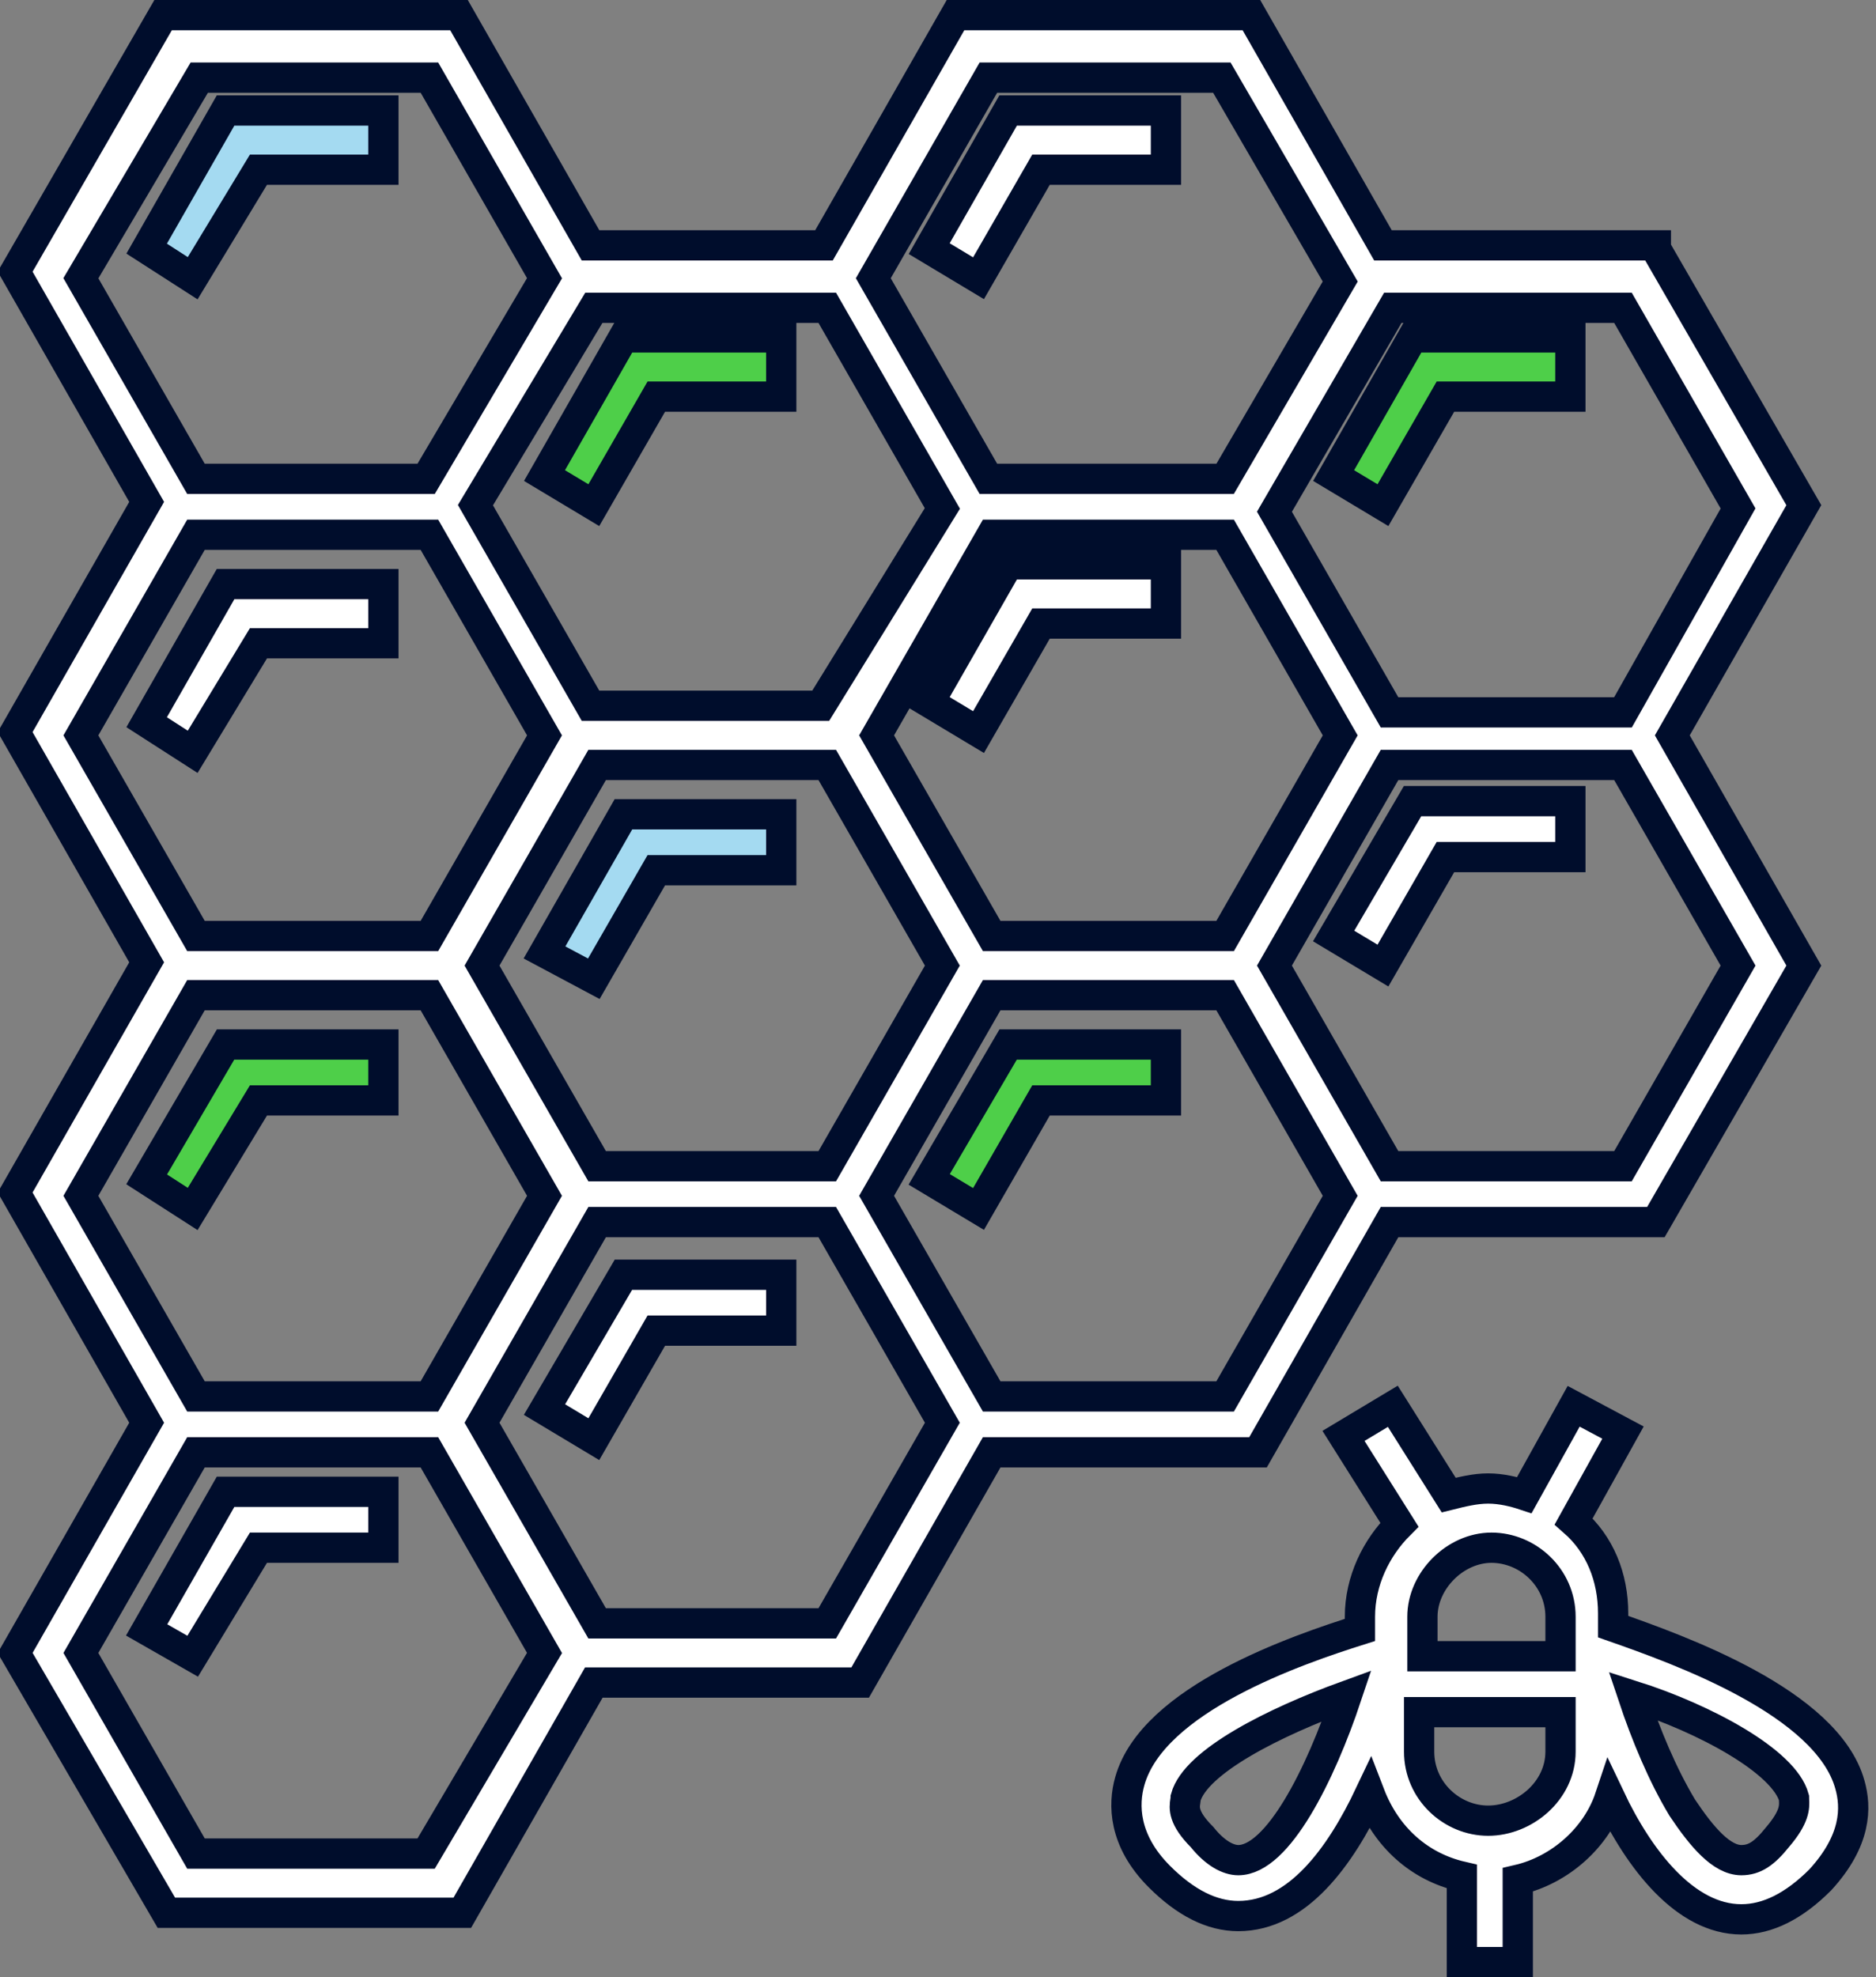
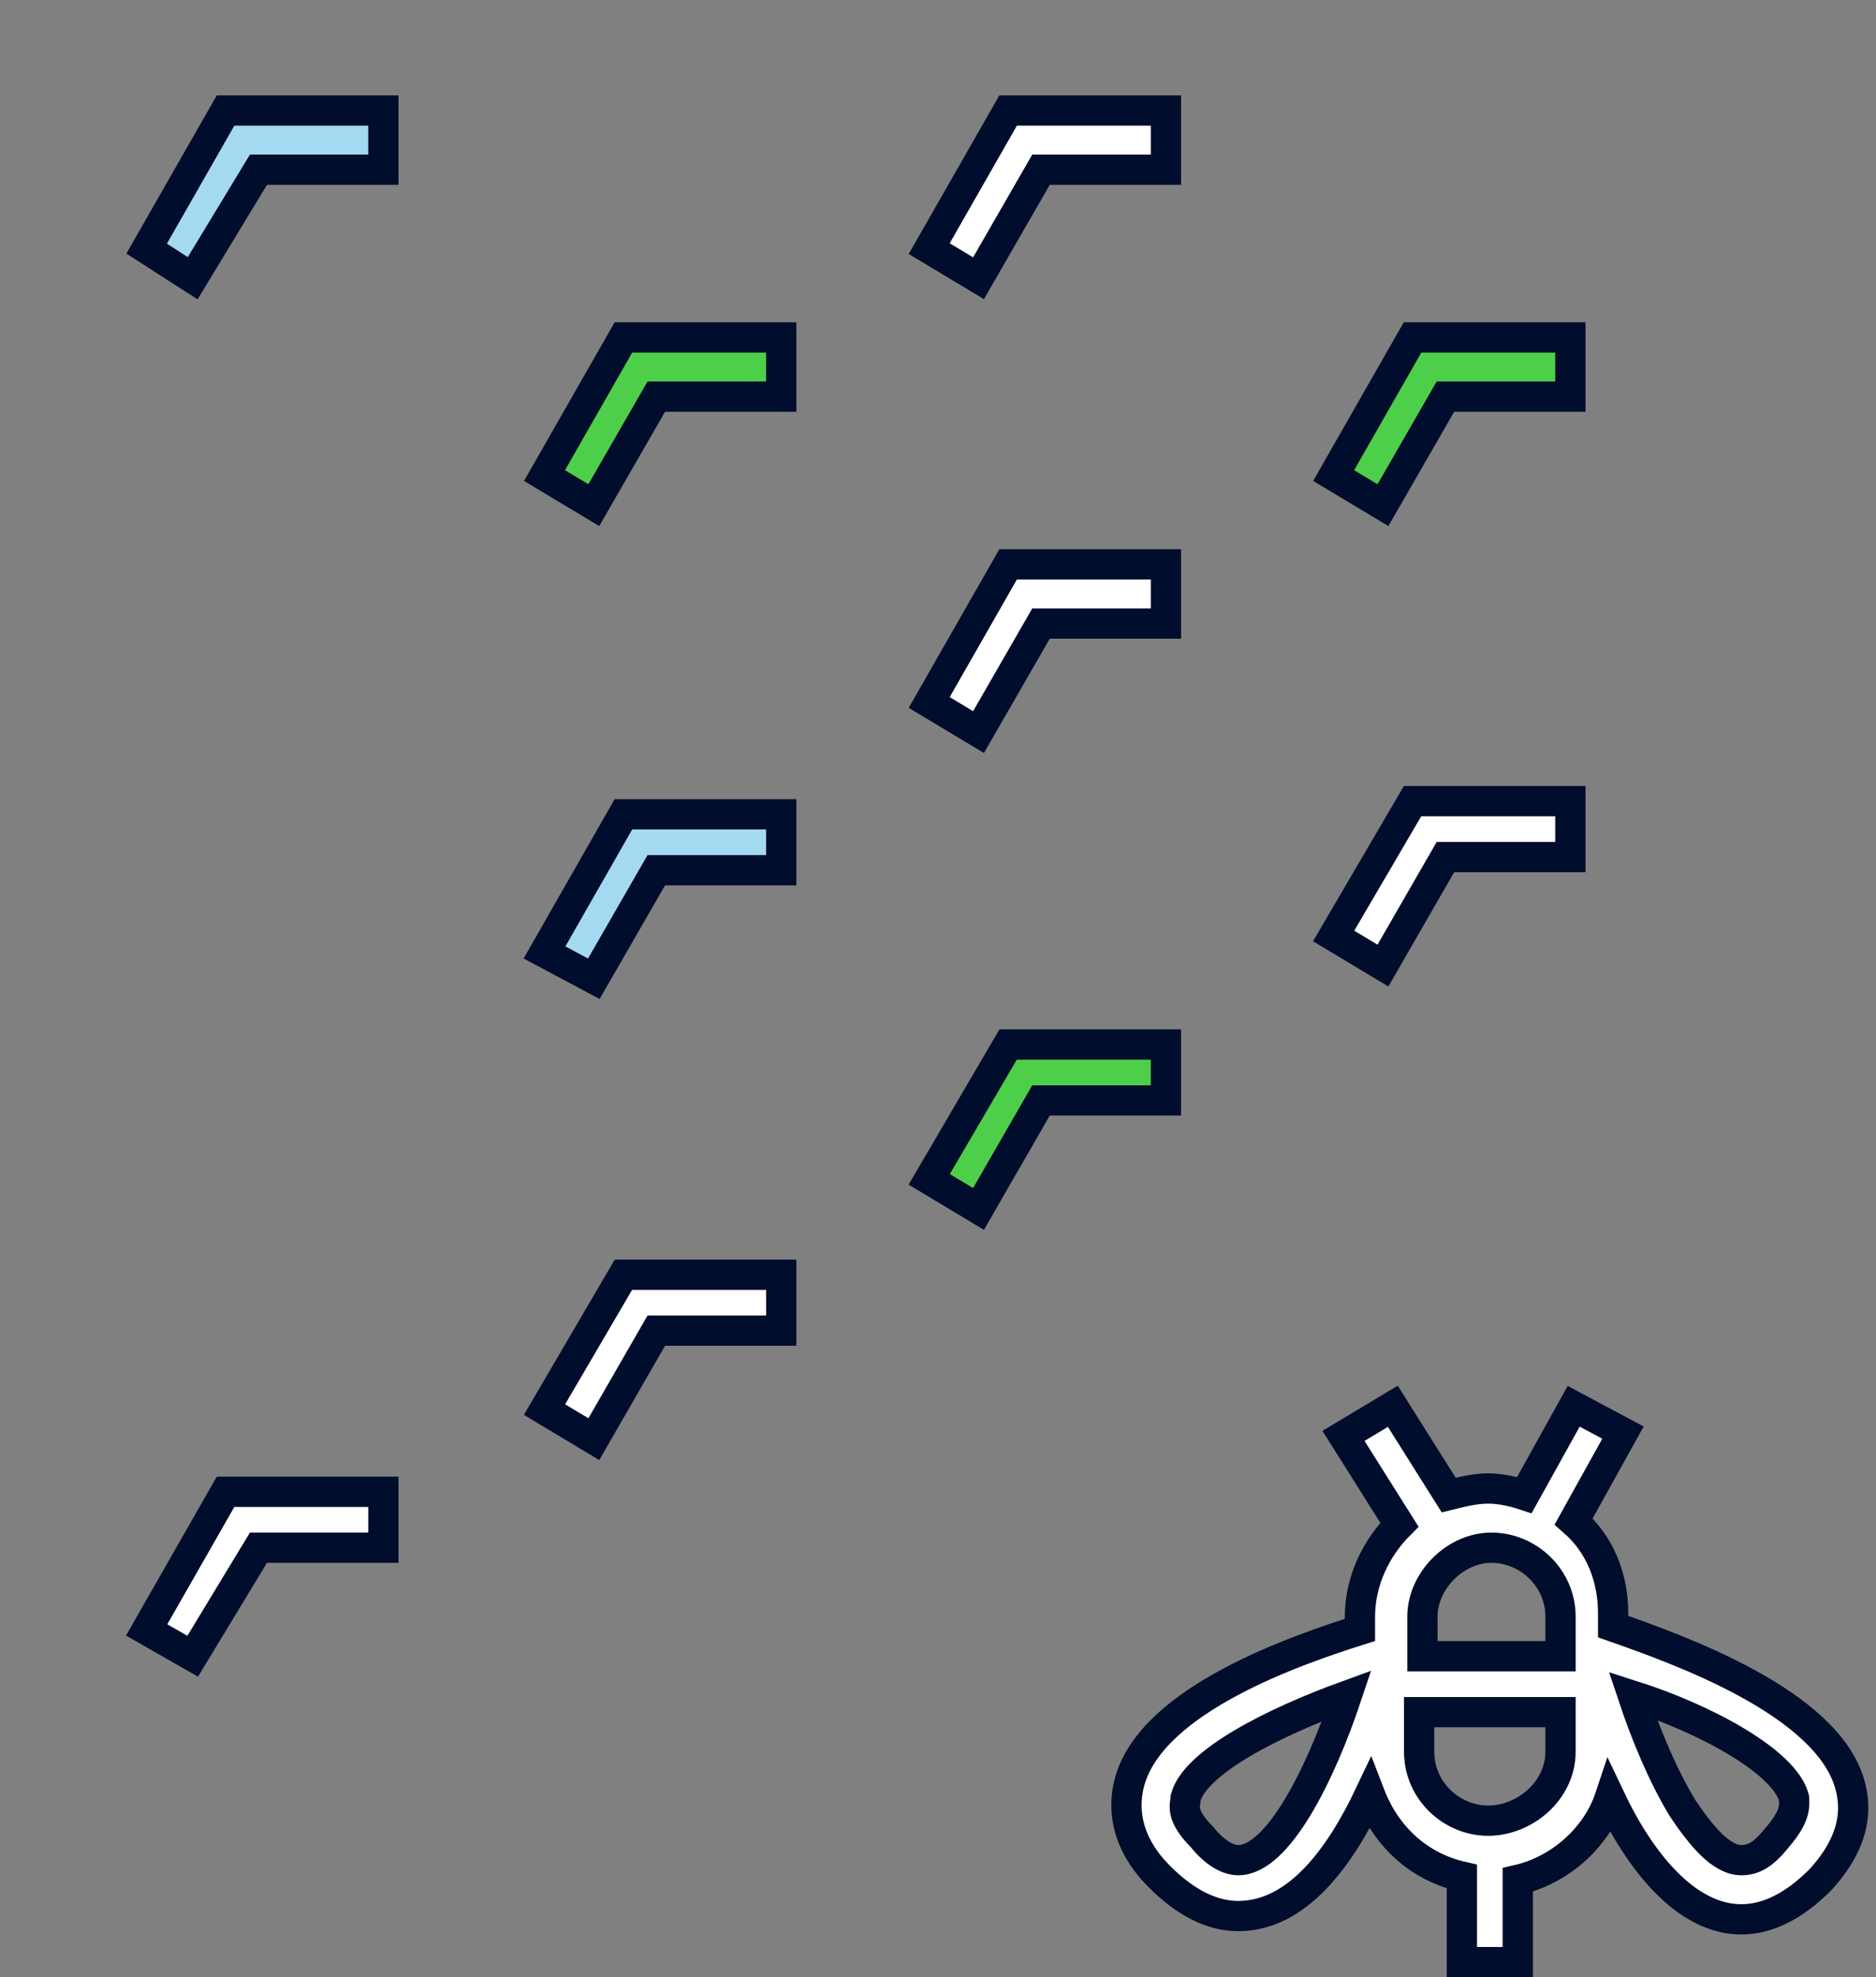
<svg xmlns="http://www.w3.org/2000/svg" width="186px" height="196px" viewBox="0 0 186 196" version="1.1">
  <rect x="0" y="0" width="186" height="196" fill="#808080" stroke="none" />
  <desc>Created with Lunacy</desc>
  <g id="noun_honeycombs_1397703" transform="translate(1.5 1.5)">
    <path d="M68.791 46.944C72.377 43.032 72.377 39.772 71.725 37.49C69.444 29.34 54.773 24.124 48.254 21.842L48.254 20.538C48.254 16.952 46.95 13.692 44.342 11.41L49.231 2.608L44.342 0L39.452 8.802C38.474 8.476 37.169 8.15 35.865 8.15C34.562 8.15 33.258 8.476 31.953 8.802L26.412 0L21.521 2.934L27.064 11.736C24.782 14.018 23.151 17.278 23.151 20.864L23.151 22.168C16.957 24.124 2.614 29.014 0.332 37.164C-0.32 39.446 -0.32 43.032 3.266 46.618Q7.178 50.53 11.089 50.53C16.957 50.53 21.195 44.662 24.13 38.468C25.759 42.706 29.02 45.64 33.258 46.618L33.258 55.094L38.8 55.094L38.8 46.944C43.038 45.966 46.623 42.706 47.928 38.794C50.861 44.988 55.425 50.856 60.968 50.856C63.575 50.856 66.183 49.552 68.791 46.944ZM43.038 24.776L43.038 20.864C43.038 16.952 39.778 14.018 36.191 14.018C32.605 14.018 29.346 17.278 29.346 20.864L29.346 24.776L43.038 24.776ZM21.848 28.688C19.239 36.512 15.002 44.988 11.089 44.988C10.111 44.988 8.808 44.336 7.504 42.706C5.59 40.793 5.739 39.796 5.838 39.14C5.857 39.013 5.874 38.899 5.874 38.794C6.852 35.208 14.675 31.296 21.848 28.688ZM64.554 42.706C66.283 40.688 66.228 39.69 66.193 39.035C66.188 38.949 66.183 38.87 66.183 38.794C65.206 35.208 57.382 30.97 50.209 28.688C51.514 32.6 53.144 36.512 55.099 39.772C57.056 42.706 59.012 44.988 60.968 44.988C62.272 44.988 63.249 44.336 64.554 42.706ZM43.038 30.318L43.038 34.23C43.038 38.142 39.452 41.076 35.865 41.076C32.279 41.076 29.02 38.142 29.02 34.23L29.02 30.318L43.038 30.318Z" transform="translate(110.183 137.898)" id="Shape" fill="#FFFFFF" fill-rule="evenodd" stroke="#000D2C" stroke-width="3" />
-     <path d="M177.344 48.574L162.674 23.146L162.674 22.82L135.616 22.82L122.576 0L93.236 0L80.196 22.82L57.05 22.82L44.01 0L14.67 0L0 25.428L13.04 48.248L0 71.068L13.04 93.888L0 116.708L13.04 139.528L0 162.348L14.996 188.102L44.336 188.102L57.376 165.282L83.782 165.282L96.822 142.462L123.228 142.462L136.268 119.642L162.674 119.642L177.344 94.214L164.304 71.394L177.344 48.574ZM41.076 6.194L52.486 26.08L40.75 45.966L17.93 45.966L6.52 26.08L18.256 6.194L41.076 6.194ZM131.378 26.406L119.642 6.194L96.496 6.194L85.086 26.08L96.496 45.966L119.968 45.966L131.378 26.406ZM80.522 29.014L91.932 48.9L79.87 68.46L57.05 68.46L45.64 48.574L57.376 29.014L80.522 29.014ZM170.824 48.9L159.414 29.014L136.594 29.014L124.858 49.226L136.268 69.112L159.414 69.112L170.824 48.9ZM52.486 71.394L41.076 51.508L17.93 51.508L6.52 71.394L17.93 91.28L41.076 91.28L52.486 71.394ZM119.968 51.508L131.378 71.394L119.968 91.28L96.822 91.28L85.412 71.394L96.822 51.508L119.968 51.508ZM91.932 94.214L80.522 74.328L57.702 74.328L46.292 94.214L57.702 114.1L80.522 114.1L91.932 94.214ZM159.414 74.328L170.824 94.214L159.414 114.1L136.268 114.1L124.858 94.214L136.268 74.328L159.414 74.328ZM41.076 97.148L52.486 117.034L41.076 136.92L17.93 136.92L6.52 117.034L17.93 97.148L41.076 97.148ZM131.378 117.034L119.968 97.148L96.822 97.148L85.412 117.034L96.822 136.92L119.968 136.92L131.378 117.034ZM80.522 119.642L91.932 139.528L80.522 159.414L57.702 159.414L46.292 139.528L57.702 119.642L80.522 119.642ZM52.486 162.348L41.076 142.462L17.93 142.462L6.52 162.348L17.93 182.234L40.75 182.234L52.486 162.348Z" id="Shape" fill="#FFFFFF" fill-rule="evenodd" stroke="#000D2C" stroke-width="3" />
    <path d="M23.472 0L23.472 5.542L11.084 5.542L4.89 16.3L0 13.366L7.824 0L23.472 0Z" transform="translate(130.726 77.914)" id="Path" fill="#FFFFFF" stroke="#000D2C" stroke-width="3" />
    <path d="M23.472 0L23.472 5.868L11.084 5.868L4.89 16.626L0 13.692L7.824 0L23.472 0Z" transform="translate(130.726 31.948)" id="Path" fill="#4ECF49" stroke="#000D2C" stroke-width="3" />
    <path d="M23.472 0L23.472 5.542L11.084 5.542L4.89 16.3L0 13.366L7.824 0L23.472 0Z" transform="translate(90.628 102.038)" id="Path" fill="#4ECF49" stroke="#000D2C" stroke-width="3" />
    <path d="M23.472 0L23.472 5.868L11.084 5.868L4.89 16.626L0 13.692L7.824 0L23.472 0Z" transform="translate(90.628 54.442)" id="Path" fill="#FFFFFF" stroke="#000D2C" stroke-width="3" />
    <path d="M23.472 0L23.472 5.868L11.084 5.868L4.89 16.626L0 13.692L7.824 0L23.472 0Z" transform="translate(90.628 9.454)" id="Path" fill="#FFFFFF" stroke="#000D2C" stroke-width="3" />
    <path d="M23.472 0L23.472 5.542L11.084 5.542L4.89 16.3L0 13.366L7.824 0L23.472 0Z" transform="translate(52.486 124.858)" id="Path" fill="#FFFFFF" stroke="#000D2C" stroke-width="3" />
    <path d="M23.472 0L23.472 5.542L11.084 5.542L4.89 16.3L0 13.692L7.824 0L23.472 0Z" transform="translate(52.486 79.218)" id="Path" fill="#A4DAF1" stroke="#000D2C" stroke-width="3" />
    <path d="M23.472 0L23.472 5.868L11.084 5.868L4.89 16.626L0 13.692L7.824 0L23.472 0Z" transform="translate(52.486 31.948)" id="Path" fill="#4ECF49" stroke="#000D2C" stroke-width="3" />
    <path d="M23.472 0L23.472 5.542L11.084 5.542L4.564 16.3L0 13.692L7.824 0L23.472 0Z" transform="translate(13.04 146.374)" id="Path" fill="#FFFFFF" stroke="#000D2C" stroke-width="3" />
-     <path d="M23.472 0L23.472 5.542L11.084 5.542L4.564 16.3L0 13.366L7.824 0L23.472 0Z" transform="translate(13.04 102.038)" id="Path" fill="#4ECF49" stroke="#000D2C" stroke-width="3" />
-     <path d="M23.472 0L23.472 5.868L11.084 5.868L4.564 16.626L0 13.692L7.824 0L23.472 0Z" transform="translate(13.04 56.398)" id="Path" fill="#FFFFFF" stroke="#000D2C" stroke-width="3" />
    <path d="M23.472 0L23.472 5.868L11.084 5.868L4.564 16.626L0 13.692L7.824 0L23.472 0Z" transform="translate(13.04 9.454)" id="Path" fill="#A4DAF1" stroke="#000D2C" stroke-width="3" />
  </g>
</svg>